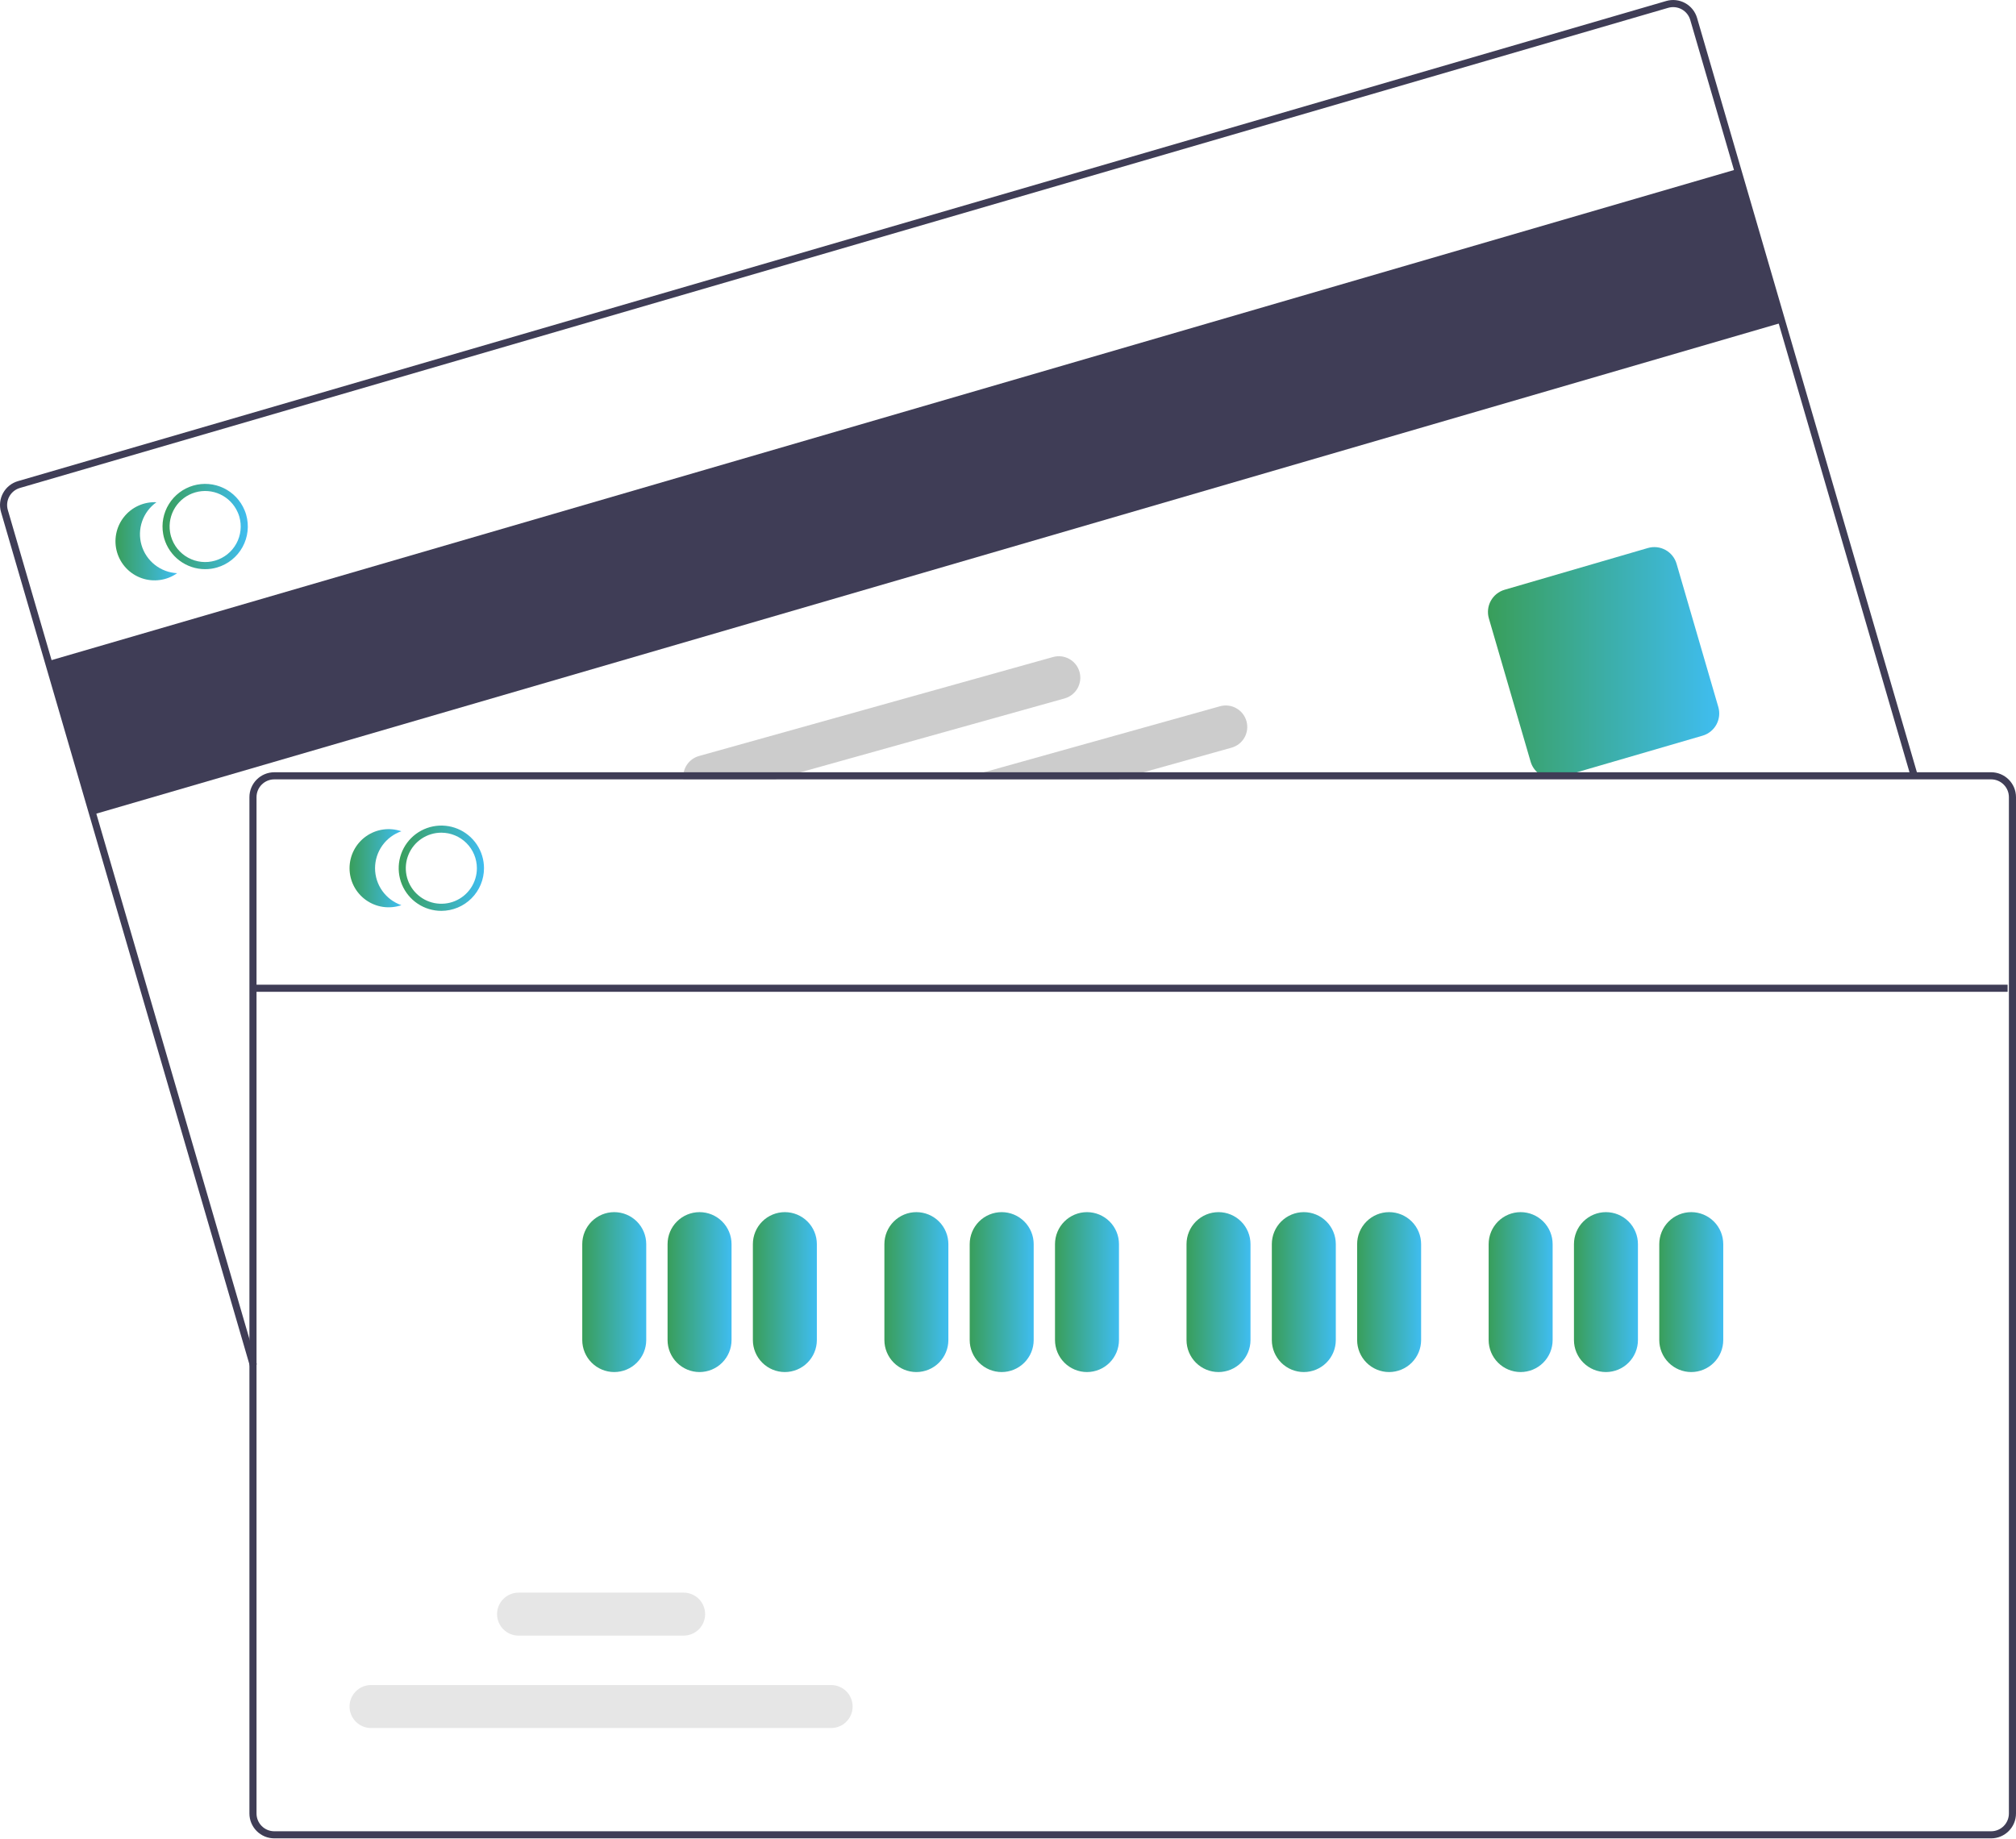
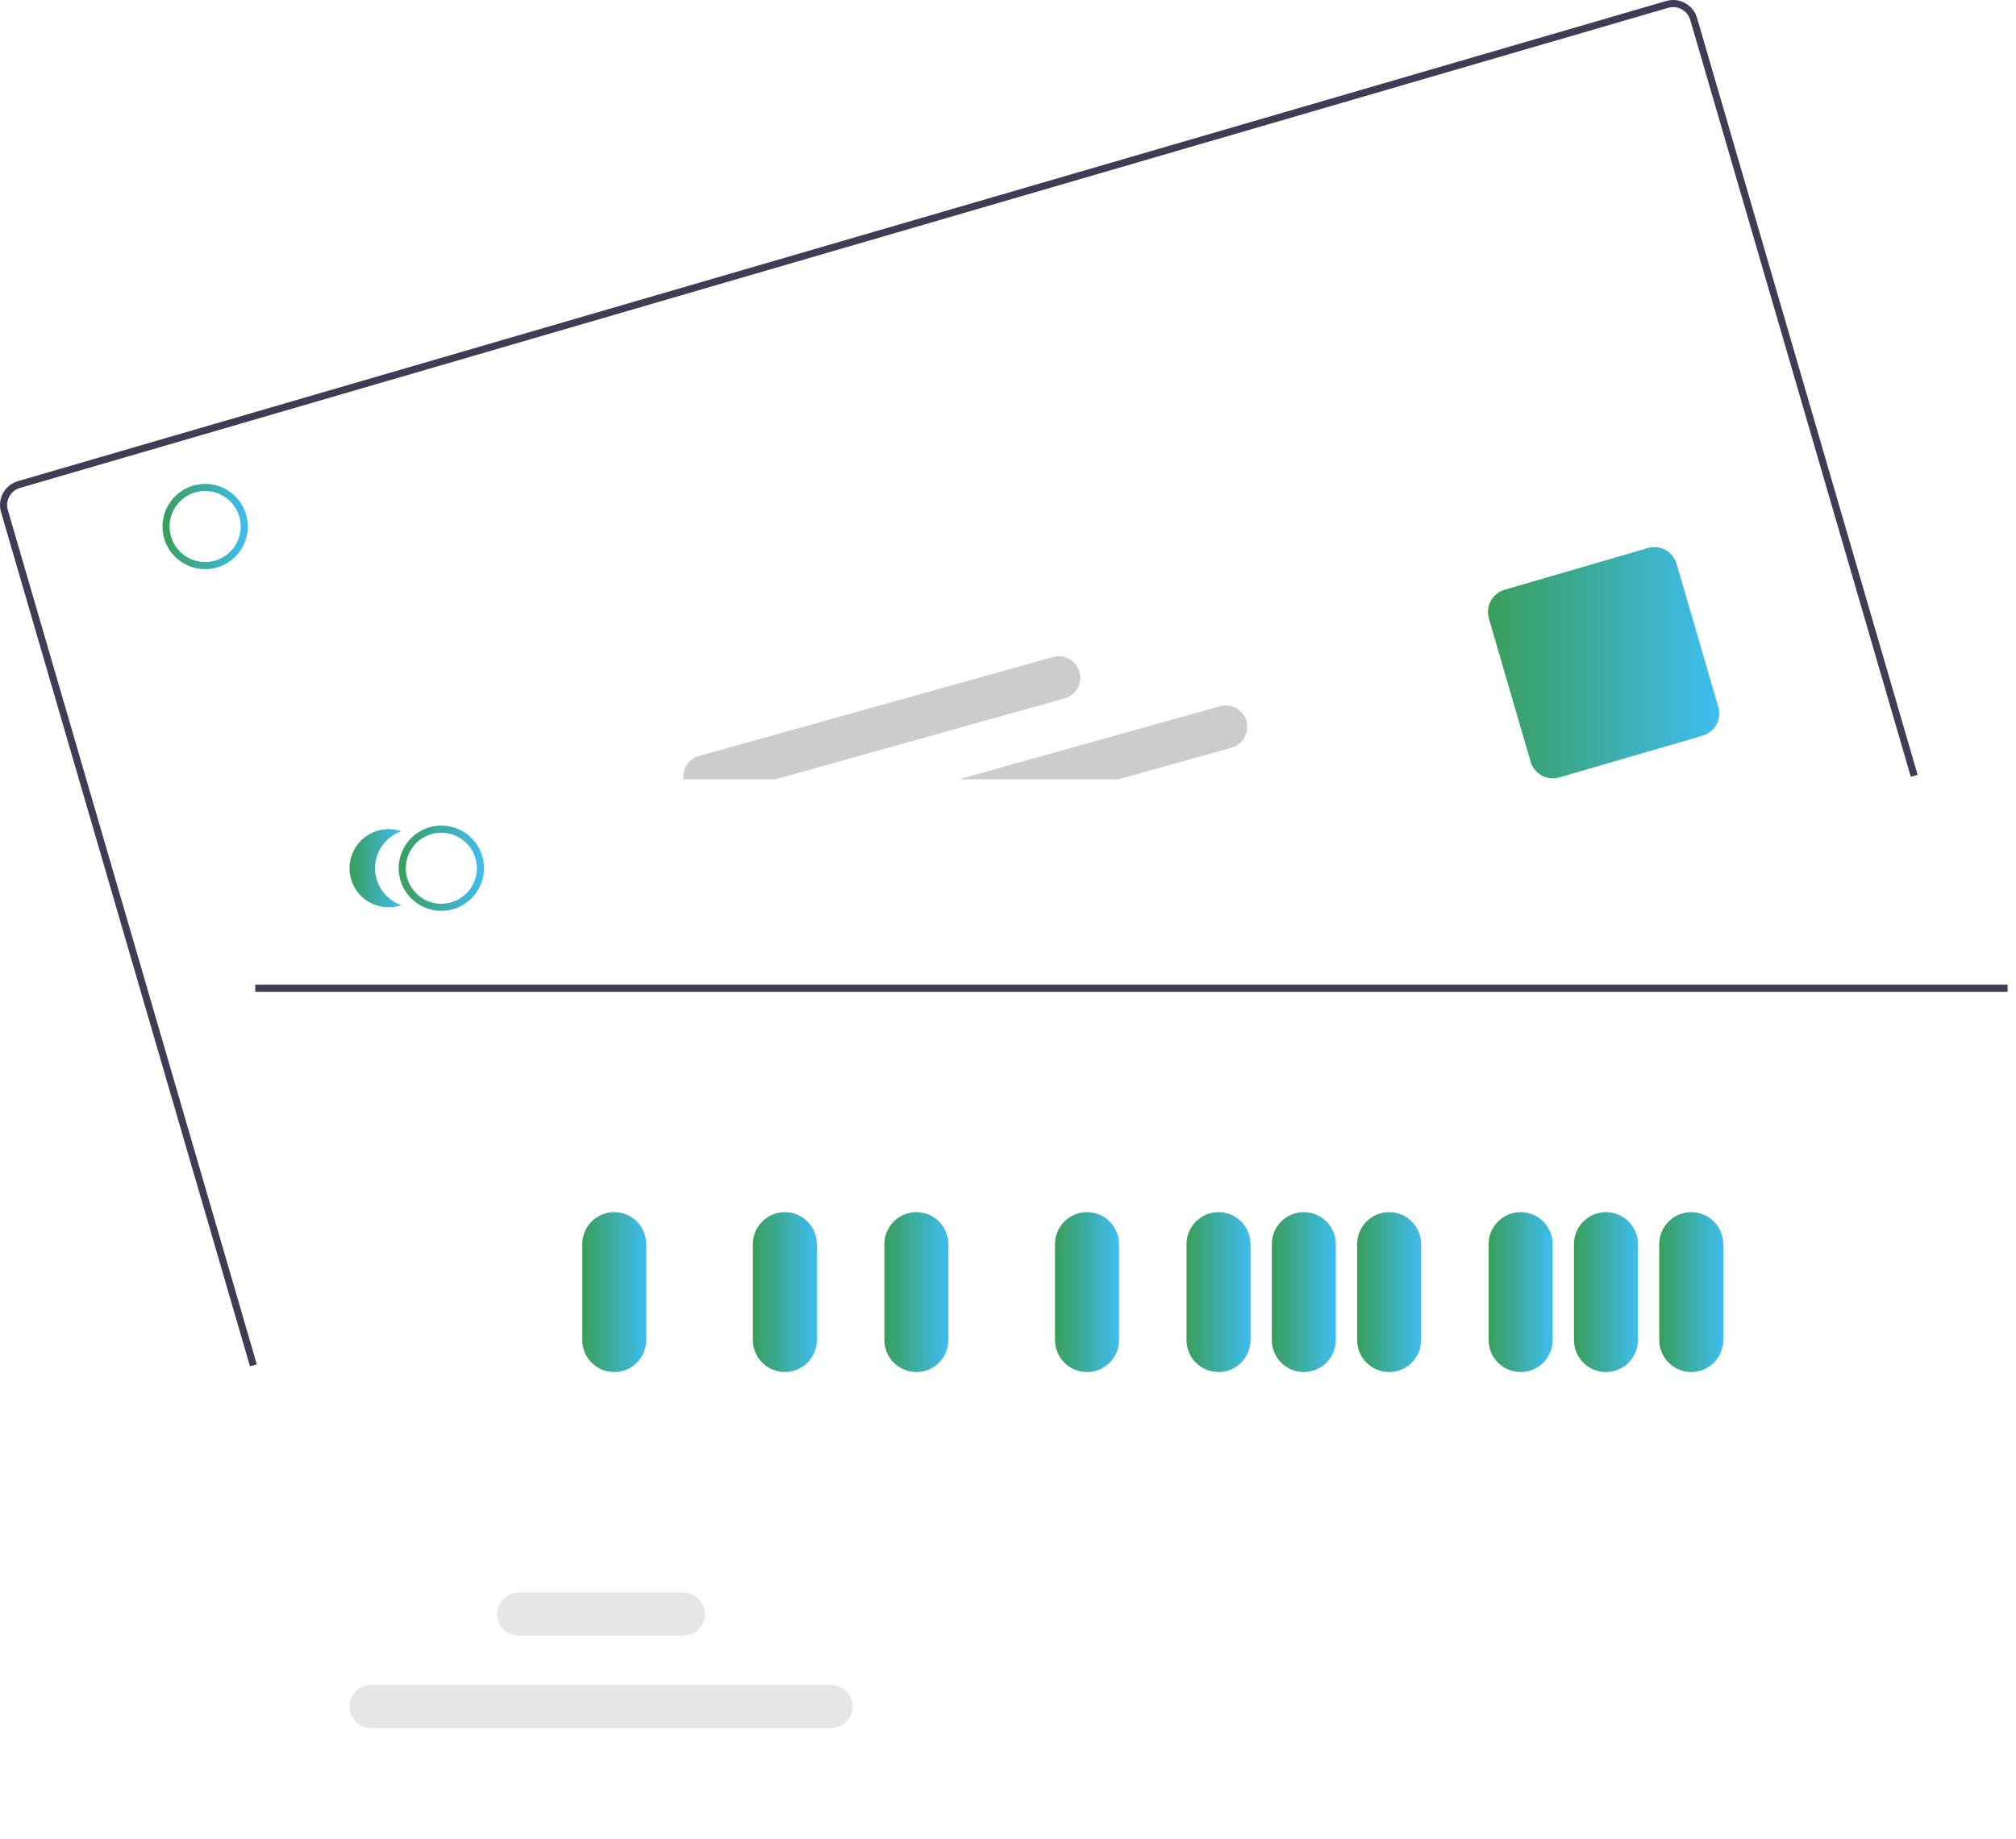
<svg xmlns="http://www.w3.org/2000/svg" width="354" height="323" viewBox="0 0 354 323" fill="none">
  <g clip-path="url(#clip0_37_5287)">
-     <path d="M305.079 29.689L8.458 116.112L16.314 143.078L312.935 56.655L305.079 29.689Z" fill="#3F3D56" />
    <path d="M43.896 239.974L0.176 89.92C-0.148 88.808 -0.017 87.612 0.541 86.596C1.098 85.581 2.036 84.828 3.149 84.504L292.579 0.176C293.692 -0.148 294.887 -0.016 295.902 0.541C296.918 1.099 297.671 2.036 297.996 3.148L336.728 136.085L335.53 136.434L296.798 3.497C296.565 2.703 296.027 2.034 295.302 1.636C294.576 1.238 293.723 1.144 292.928 1.374L3.498 85.702C2.703 85.933 2.033 86.471 1.635 87.197C1.237 87.922 1.143 88.776 1.375 89.571L45.094 239.625L43.896 239.974Z" fill="#3F3D56" />
    <path d="M272.668 136.703C271.79 136.702 270.936 136.417 270.233 135.89C269.531 135.363 269.018 134.623 268.771 133.78L261.438 108.612C261.139 107.579 261.261 106.469 261.778 105.526C262.296 104.583 263.166 103.884 264.198 103.582L289.366 96.249C290.399 95.95 291.509 96.072 292.452 96.59C293.395 97.107 294.094 97.978 294.396 99.01L301.729 124.178C302.029 125.211 301.906 126.32 301.389 127.263C300.871 128.206 300.001 128.905 298.969 129.207L273.801 136.54C273.433 136.648 273.051 136.703 272.668 136.703Z" fill="url(#paint0_linear_37_5287)" />
    <path d="M43.22 90.385C43.145 90.126 43.055 89.872 42.952 89.623C42.248 87.915 40.938 86.528 39.273 85.727C37.609 84.926 35.707 84.769 33.933 85.285C32.16 85.802 30.639 86.955 29.665 88.524C28.69 90.093 28.329 91.967 28.653 93.786C28.698 94.052 28.758 94.314 28.834 94.573C29.289 96.128 30.237 97.495 31.534 98.467C32.831 99.439 34.409 99.965 36.03 99.965C36.738 99.967 37.442 99.866 38.121 99.666C40.026 99.109 41.633 97.819 42.589 96.079C43.545 94.339 43.772 92.291 43.22 90.385ZM37.771 98.467C36.182 98.928 34.475 98.741 33.024 97.945C31.573 97.149 30.497 95.811 30.032 94.223C29.959 93.964 29.9 93.702 29.857 93.437C29.623 91.938 29.943 90.406 30.756 89.126C31.57 87.846 32.822 86.906 34.279 86.483C35.735 86.059 37.296 86.18 38.669 86.823C40.042 87.467 41.134 88.589 41.741 89.979C41.854 90.223 41.948 90.475 42.022 90.734C42.482 92.323 42.294 94.03 41.496 95.48C40.7 96.93 39.36 98.004 37.771 98.467Z" fill="url(#paint1_linear_37_5287)" />
-     <path d="M24.85 95.734C24.451 94.362 24.489 92.9 24.96 91.551C25.431 90.202 26.31 89.033 27.477 88.208C26.384 88.155 25.294 88.364 24.299 88.817C23.303 89.27 22.43 89.954 21.753 90.813C21.075 91.672 20.612 92.68 20.403 93.754C20.194 94.828 20.245 95.936 20.551 96.986C20.857 98.036 21.41 98.998 22.163 99.792C22.916 100.585 23.847 101.187 24.88 101.548C25.913 101.908 27.017 102.017 28.1 101.864C29.184 101.712 30.215 101.302 31.108 100.67C29.681 100.601 28.311 100.088 27.189 99.203C26.068 98.318 25.25 97.105 24.85 95.734Z" fill="url(#paint2_linear_37_5287)" />
    <path d="M218.875 126.666C218.742 126.189 218.517 125.742 218.211 125.352C217.905 124.961 217.526 124.635 217.094 124.392C216.662 124.148 216.186 123.992 215.694 123.933C215.202 123.873 214.703 123.911 214.225 124.045L172.788 135.635L168.325 136.884H196.35L200.812 135.635L216.26 131.316C217.223 131.046 218.039 130.404 218.529 129.532C219.02 128.661 219.144 127.63 218.875 126.666Z" fill="#CCCCCC" />
    <path d="M189.559 118.01C189.289 117.046 188.647 116.23 187.775 115.739C186.903 115.249 185.872 115.125 184.909 115.394L122.731 132.783C121.862 133.029 121.11 133.578 120.61 134.33C120.109 135.082 119.894 135.987 120.003 136.884H136.1L140.569 135.636L186.943 122.666C187.907 122.394 188.724 121.752 189.214 120.879C189.704 120.006 189.828 118.974 189.559 118.01Z" fill="#CCCCCC" />
-     <path d="M349.631 135.634H48.166C47.008 135.635 45.897 136.096 45.078 136.915C44.259 137.734 43.798 138.845 43.797 140.003V318.51C43.798 319.669 44.259 320.779 45.078 321.598C45.897 322.417 47.008 322.878 48.166 322.879H349.631C350.789 322.878 351.9 322.417 352.719 321.598C353.538 320.779 353.999 319.669 354 318.51V140.003C353.999 138.845 353.538 137.734 352.719 136.915C351.9 136.096 350.789 135.635 349.631 135.634ZM352.752 318.51C352.752 319.338 352.423 320.132 351.838 320.717C351.252 321.302 350.459 321.631 349.631 321.631H48.166C47.338 321.631 46.545 321.302 45.96 320.717C45.374 320.132 45.045 319.338 45.045 318.51V140.003C45.045 139.176 45.374 138.382 45.96 137.797C46.545 137.212 47.338 136.883 48.166 136.882H349.631C350.459 136.883 351.252 137.212 351.837 137.797C352.423 138.382 352.752 139.176 352.752 140.003V318.51Z" fill="#3F3D56" />
    <path d="M77.499 159.977C76.017 159.977 74.569 159.538 73.338 158.715C72.106 157.892 71.146 156.722 70.579 155.354C70.012 153.985 69.864 152.479 70.153 151.026C70.442 149.574 71.155 148.239 72.203 147.191C73.25 146.144 74.585 145.431 76.037 145.142C77.49 144.853 78.996 145.001 80.365 145.568C81.733 146.135 82.903 147.095 83.726 148.326C84.549 149.558 84.988 151.006 84.988 152.488C84.986 154.473 84.196 156.377 82.792 157.781C81.388 159.185 79.484 159.975 77.499 159.977ZM77.499 146.246C76.264 146.246 75.057 146.612 74.031 147.298C73.005 147.984 72.205 148.959 71.732 150.099C71.26 151.24 71.136 152.495 71.377 153.705C71.618 154.916 72.212 156.028 73.085 156.901C73.958 157.774 75.07 158.368 76.281 158.609C77.492 158.85 78.747 158.726 79.887 158.254C81.028 157.782 82.002 156.982 82.688 155.955C83.374 154.929 83.74 153.722 83.74 152.488C83.738 150.833 83.08 149.246 81.91 148.076C80.74 146.906 79.153 146.248 77.499 146.246Z" fill="url(#paint3_linear_37_5287)" />
    <path d="M65.857 152.488C65.857 151.059 66.303 149.666 67.132 148.502C67.962 147.339 69.133 146.463 70.484 145.997C69.45 145.641 68.345 145.536 67.262 145.693C66.18 145.849 65.15 146.262 64.259 146.897C63.368 147.532 62.642 148.371 62.141 149.343C61.64 150.316 61.379 151.394 61.379 152.488C61.379 153.582 61.64 154.66 62.141 155.632C62.642 156.605 63.368 157.443 64.259 158.078C65.15 158.713 66.18 159.126 67.262 159.283C68.345 159.439 69.45 159.335 70.484 158.978C69.133 158.512 67.962 157.636 67.132 156.473C66.303 155.309 65.857 153.916 65.857 152.488Z" fill="url(#paint4_linear_37_5287)" />
    <path d="M107.86 240.979C106.37 240.977 104.942 240.384 103.889 239.331C102.836 238.278 102.244 236.85 102.242 235.361V218.509C102.242 217.019 102.834 215.59 103.887 214.537C104.941 213.484 106.37 212.892 107.86 212.892C109.349 212.892 110.778 213.484 111.832 214.537C112.885 215.59 113.477 217.019 113.477 218.509V235.361C113.475 236.85 112.883 238.278 111.83 239.331C110.777 240.384 109.349 240.977 107.86 240.979Z" fill="url(#paint5_linear_37_5287)" />
-     <path d="M122.839 240.979C121.35 240.977 119.922 240.384 118.869 239.331C117.816 238.278 117.223 236.85 117.222 235.361V218.509C117.222 217.019 117.813 215.59 118.867 214.537C119.92 213.484 121.349 212.892 122.839 212.892C124.329 212.892 125.758 213.484 126.811 214.537C127.865 215.59 128.456 217.019 128.456 218.509V235.361C128.455 236.85 127.862 238.278 126.809 239.331C125.756 240.384 124.328 240.977 122.839 240.979Z" fill="url(#paint6_linear_37_5287)" />
    <path d="M137.819 240.979C136.33 240.977 134.902 240.384 133.849 239.331C132.796 238.278 132.203 236.85 132.202 235.361V218.509C132.202 217.019 132.793 215.59 133.847 214.537C134.9 213.484 136.329 212.892 137.819 212.892C139.309 212.892 140.738 213.484 141.791 214.537C142.845 215.59 143.436 217.019 143.436 218.509V235.361C143.435 236.85 142.842 238.278 141.789 239.331C140.736 240.384 139.308 240.977 137.819 240.979Z" fill="url(#paint7_linear_37_5287)" />
    <path d="M160.912 240.979C159.423 240.977 157.995 240.384 156.942 239.331C155.889 238.278 155.297 236.85 155.295 235.361V218.509C155.295 217.019 155.887 215.59 156.94 214.537C157.994 213.484 159.422 212.892 160.912 212.892C162.402 212.892 163.831 213.484 164.884 214.537C165.938 215.59 166.53 217.019 166.53 218.509V235.361C166.528 236.85 165.936 238.278 164.882 239.331C163.829 240.384 162.402 240.977 160.912 240.979Z" fill="url(#paint8_linear_37_5287)" />
-     <path d="M175.892 240.979C174.403 240.977 172.975 240.384 171.922 239.331C170.869 238.278 170.277 236.85 170.275 235.361V218.509C170.275 217.019 170.867 215.59 171.92 214.537C172.974 213.484 174.402 212.892 175.892 212.892C177.382 212.892 178.811 213.484 179.864 214.537C180.918 215.59 181.51 217.019 181.51 218.509V235.361C181.508 236.85 180.916 238.278 179.862 239.331C178.809 240.384 177.382 240.977 175.892 240.979Z" fill="url(#paint9_linear_37_5287)" />
    <path d="M190.872 240.979C189.382 240.977 187.955 240.384 186.902 239.331C185.849 238.278 185.256 236.85 185.254 235.361V218.509C185.254 217.019 185.846 215.59 186.9 214.537C187.953 213.484 189.382 212.892 190.872 212.892C192.362 212.892 193.79 213.484 194.844 214.537C195.897 215.59 196.489 217.019 196.489 218.509V235.361C196.487 236.85 195.895 238.278 194.842 239.331C193.789 240.384 192.361 240.977 190.872 240.979Z" fill="url(#paint10_linear_37_5287)" />
    <path d="M213.965 240.979C212.476 240.977 211.048 240.384 209.995 239.331C208.942 238.278 208.349 236.85 208.348 235.361V218.509C208.348 217.019 208.939 215.59 209.993 214.537C211.046 213.484 212.475 212.892 213.965 212.892C215.455 212.892 216.884 213.484 217.937 214.537C218.991 215.59 219.582 217.019 219.582 218.509V235.361C219.581 236.85 218.988 238.278 217.935 239.331C216.882 240.384 215.454 240.977 213.965 240.979Z" fill="url(#paint11_linear_37_5287)" />
    <path d="M228.945 240.979C227.456 240.977 226.028 240.384 224.975 239.331C223.922 238.278 223.329 236.85 223.328 235.361V218.509C223.328 217.019 223.919 215.59 224.973 214.537C226.026 213.484 227.455 212.892 228.945 212.892C230.435 212.892 231.864 213.484 232.917 214.537C233.971 215.59 234.562 217.019 234.562 218.509V235.361C234.561 236.85 233.968 238.278 232.915 239.331C231.862 240.384 230.434 240.977 228.945 240.979Z" fill="url(#paint12_linear_37_5287)" />
    <path d="M243.924 240.979C242.435 240.977 241.007 240.384 239.954 239.331C238.901 238.278 238.309 236.85 238.307 235.361V218.509C238.307 217.019 238.899 215.59 239.952 214.537C241.006 213.484 242.435 212.892 243.924 212.892C245.414 212.892 246.843 213.484 247.897 214.537C248.95 215.59 249.542 217.019 249.542 218.509V235.361C249.54 236.85 248.948 238.278 247.895 239.331C246.842 240.384 245.414 240.977 243.924 240.979Z" fill="url(#paint13_linear_37_5287)" />
    <path d="M267.018 240.979C265.529 240.977 264.101 240.384 263.048 239.331C261.995 238.278 261.403 236.85 261.401 235.361V218.509C261.401 217.019 261.993 215.59 263.046 214.537C264.1 213.484 265.528 212.892 267.018 212.892C268.508 212.892 269.937 213.484 270.99 214.537C272.044 215.59 272.636 217.019 272.636 218.509V235.361C272.634 236.85 272.042 238.278 270.988 239.331C269.935 240.384 268.508 240.977 267.018 240.979Z" fill="url(#paint14_linear_37_5287)" />
    <path d="M281.998 240.979C280.508 240.977 279.081 240.384 278.028 239.331C276.974 238.278 276.382 236.85 276.38 235.361V218.509C276.38 217.019 276.972 215.59 278.026 214.537C279.079 213.484 280.508 212.892 281.998 212.892C283.488 212.892 284.916 213.484 285.97 214.537C287.023 215.59 287.615 217.019 287.615 218.509V235.361C287.613 236.85 287.021 238.278 285.968 239.331C284.915 240.384 283.487 240.977 281.998 240.979Z" fill="url(#paint15_linear_37_5287)" />
    <path d="M296.977 240.979C295.488 240.977 294.06 240.384 293.007 239.331C291.954 238.278 291.362 236.85 291.36 235.361V218.509C291.36 217.019 291.952 215.59 293.005 214.537C294.059 213.484 295.487 212.892 296.977 212.892C298.467 212.892 299.896 213.484 300.949 214.537C302.003 215.59 302.595 217.019 302.595 218.509V235.361C302.593 236.85 302.001 238.278 300.947 239.331C299.894 240.384 298.467 240.977 296.977 240.979Z" fill="url(#paint16_linear_37_5287)" />
    <path d="M145.944 303.498H65.154C64.153 303.498 63.193 303.1 62.485 302.392C61.777 301.684 61.379 300.724 61.379 299.723C61.379 298.722 61.777 297.762 62.485 297.054C63.193 296.347 64.153 295.949 65.154 295.949H145.944C146.945 295.949 147.905 296.347 148.613 297.054C149.321 297.762 149.719 298.722 149.719 299.723C149.719 300.724 149.321 301.684 148.613 302.392C147.905 303.1 146.945 303.498 145.944 303.498Z" fill="#E6E6E6" />
    <path d="M120.042 287.27H91.056C90.055 287.27 89.095 286.872 88.387 286.164C87.679 285.456 87.282 284.496 87.282 283.495C87.282 282.494 87.679 281.534 88.387 280.826C89.095 280.119 90.055 279.721 91.056 279.721H120.042C121.043 279.721 122.003 280.119 122.711 280.826C123.419 281.534 123.816 282.494 123.816 283.495C123.816 284.496 123.419 285.456 122.711 286.164C122.003 286.872 121.043 287.27 120.042 287.27Z" fill="#E6E6E6" />
    <path d="M352.527 172.946H44.82V174.194H352.527V172.946Z" fill="#3F3D56" />
  </g>
  <defs>
    <linearGradient id="paint0_linear_37_5287" x1="301.89" y1="116.396" x2="261.277" y2="116.396" gradientUnits="userSpaceOnUse">
      <stop stop-color="#3FBDF1" />
      <stop offset="1" stop-color="#399E5A" />
    </linearGradient>
    <linearGradient id="paint1_linear_37_5287" x1="43.516" y1="92.476" x2="28.537" y2="92.476" gradientUnits="userSpaceOnUse">
      <stop stop-color="#3FBDF1" />
      <stop offset="1" stop-color="#399E5A" />
    </linearGradient>
    <linearGradient id="paint2_linear_37_5287" x1="31.108" y1="95.066" x2="20.277" y2="95.066" gradientUnits="userSpaceOnUse">
      <stop stop-color="#3FBDF1" />
      <stop offset="1" stop-color="#399E5A" />
    </linearGradient>
    <linearGradient id="paint3_linear_37_5287" x1="84.988" y1="152.488" x2="70.009" y2="152.488" gradientUnits="userSpaceOnUse">
      <stop stop-color="#3FBDF1" />
      <stop offset="1" stop-color="#399E5A" />
    </linearGradient>
    <linearGradient id="paint4_linear_37_5287" x1="70.484" y1="152.488" x2="61.379" y2="152.488" gradientUnits="userSpaceOnUse">
      <stop stop-color="#3FBDF1" />
      <stop offset="1" stop-color="#399E5A" />
    </linearGradient>
    <linearGradient id="paint5_linear_37_5287" x1="113.477" y1="226.935" x2="102.242" y2="226.935" gradientUnits="userSpaceOnUse">
      <stop stop-color="#3FBDF1" />
      <stop offset="1" stop-color="#399E5A" />
    </linearGradient>
    <linearGradient id="paint6_linear_37_5287" x1="128.456" y1="226.935" x2="117.222" y2="226.935" gradientUnits="userSpaceOnUse">
      <stop stop-color="#3FBDF1" />
      <stop offset="1" stop-color="#399E5A" />
    </linearGradient>
    <linearGradient id="paint7_linear_37_5287" x1="143.436" y1="226.935" x2="132.202" y2="226.935" gradientUnits="userSpaceOnUse">
      <stop stop-color="#3FBDF1" />
      <stop offset="1" stop-color="#399E5A" />
    </linearGradient>
    <linearGradient id="paint8_linear_37_5287" x1="166.53" y1="226.935" x2="155.295" y2="226.935" gradientUnits="userSpaceOnUse">
      <stop stop-color="#3FBDF1" />
      <stop offset="1" stop-color="#399E5A" />
    </linearGradient>
    <linearGradient id="paint9_linear_37_5287" x1="181.51" y1="226.935" x2="170.275" y2="226.935" gradientUnits="userSpaceOnUse">
      <stop stop-color="#3FBDF1" />
      <stop offset="1" stop-color="#399E5A" />
    </linearGradient>
    <linearGradient id="paint10_linear_37_5287" x1="196.489" y1="226.935" x2="185.254" y2="226.935" gradientUnits="userSpaceOnUse">
      <stop stop-color="#3FBDF1" />
      <stop offset="1" stop-color="#399E5A" />
    </linearGradient>
    <linearGradient id="paint11_linear_37_5287" x1="219.582" y1="226.935" x2="208.348" y2="226.935" gradientUnits="userSpaceOnUse">
      <stop stop-color="#3FBDF1" />
      <stop offset="1" stop-color="#399E5A" />
    </linearGradient>
    <linearGradient id="paint12_linear_37_5287" x1="234.562" y1="226.935" x2="223.328" y2="226.935" gradientUnits="userSpaceOnUse">
      <stop stop-color="#3FBDF1" />
      <stop offset="1" stop-color="#399E5A" />
    </linearGradient>
    <linearGradient id="paint13_linear_37_5287" x1="249.542" y1="226.935" x2="238.307" y2="226.935" gradientUnits="userSpaceOnUse">
      <stop stop-color="#3FBDF1" />
      <stop offset="1" stop-color="#399E5A" />
    </linearGradient>
    <linearGradient id="paint14_linear_37_5287" x1="272.636" y1="226.935" x2="261.401" y2="226.935" gradientUnits="userSpaceOnUse">
      <stop stop-color="#3FBDF1" />
      <stop offset="1" stop-color="#399E5A" />
    </linearGradient>
    <linearGradient id="paint15_linear_37_5287" x1="287.615" y1="226.935" x2="276.38" y2="226.935" gradientUnits="userSpaceOnUse">
      <stop stop-color="#3FBDF1" />
      <stop offset="1" stop-color="#399E5A" />
    </linearGradient>
    <linearGradient id="paint16_linear_37_5287" x1="302.595" y1="226.935" x2="291.36" y2="226.935" gradientUnits="userSpaceOnUse">
      <stop stop-color="#3FBDF1" />
      <stop offset="1" stop-color="#399E5A" />
    </linearGradient>
    <clipPath id="clip0_37_5287">
      <rect width="354" height="322.879" fill="white" />
    </clipPath>
  </defs>
</svg>